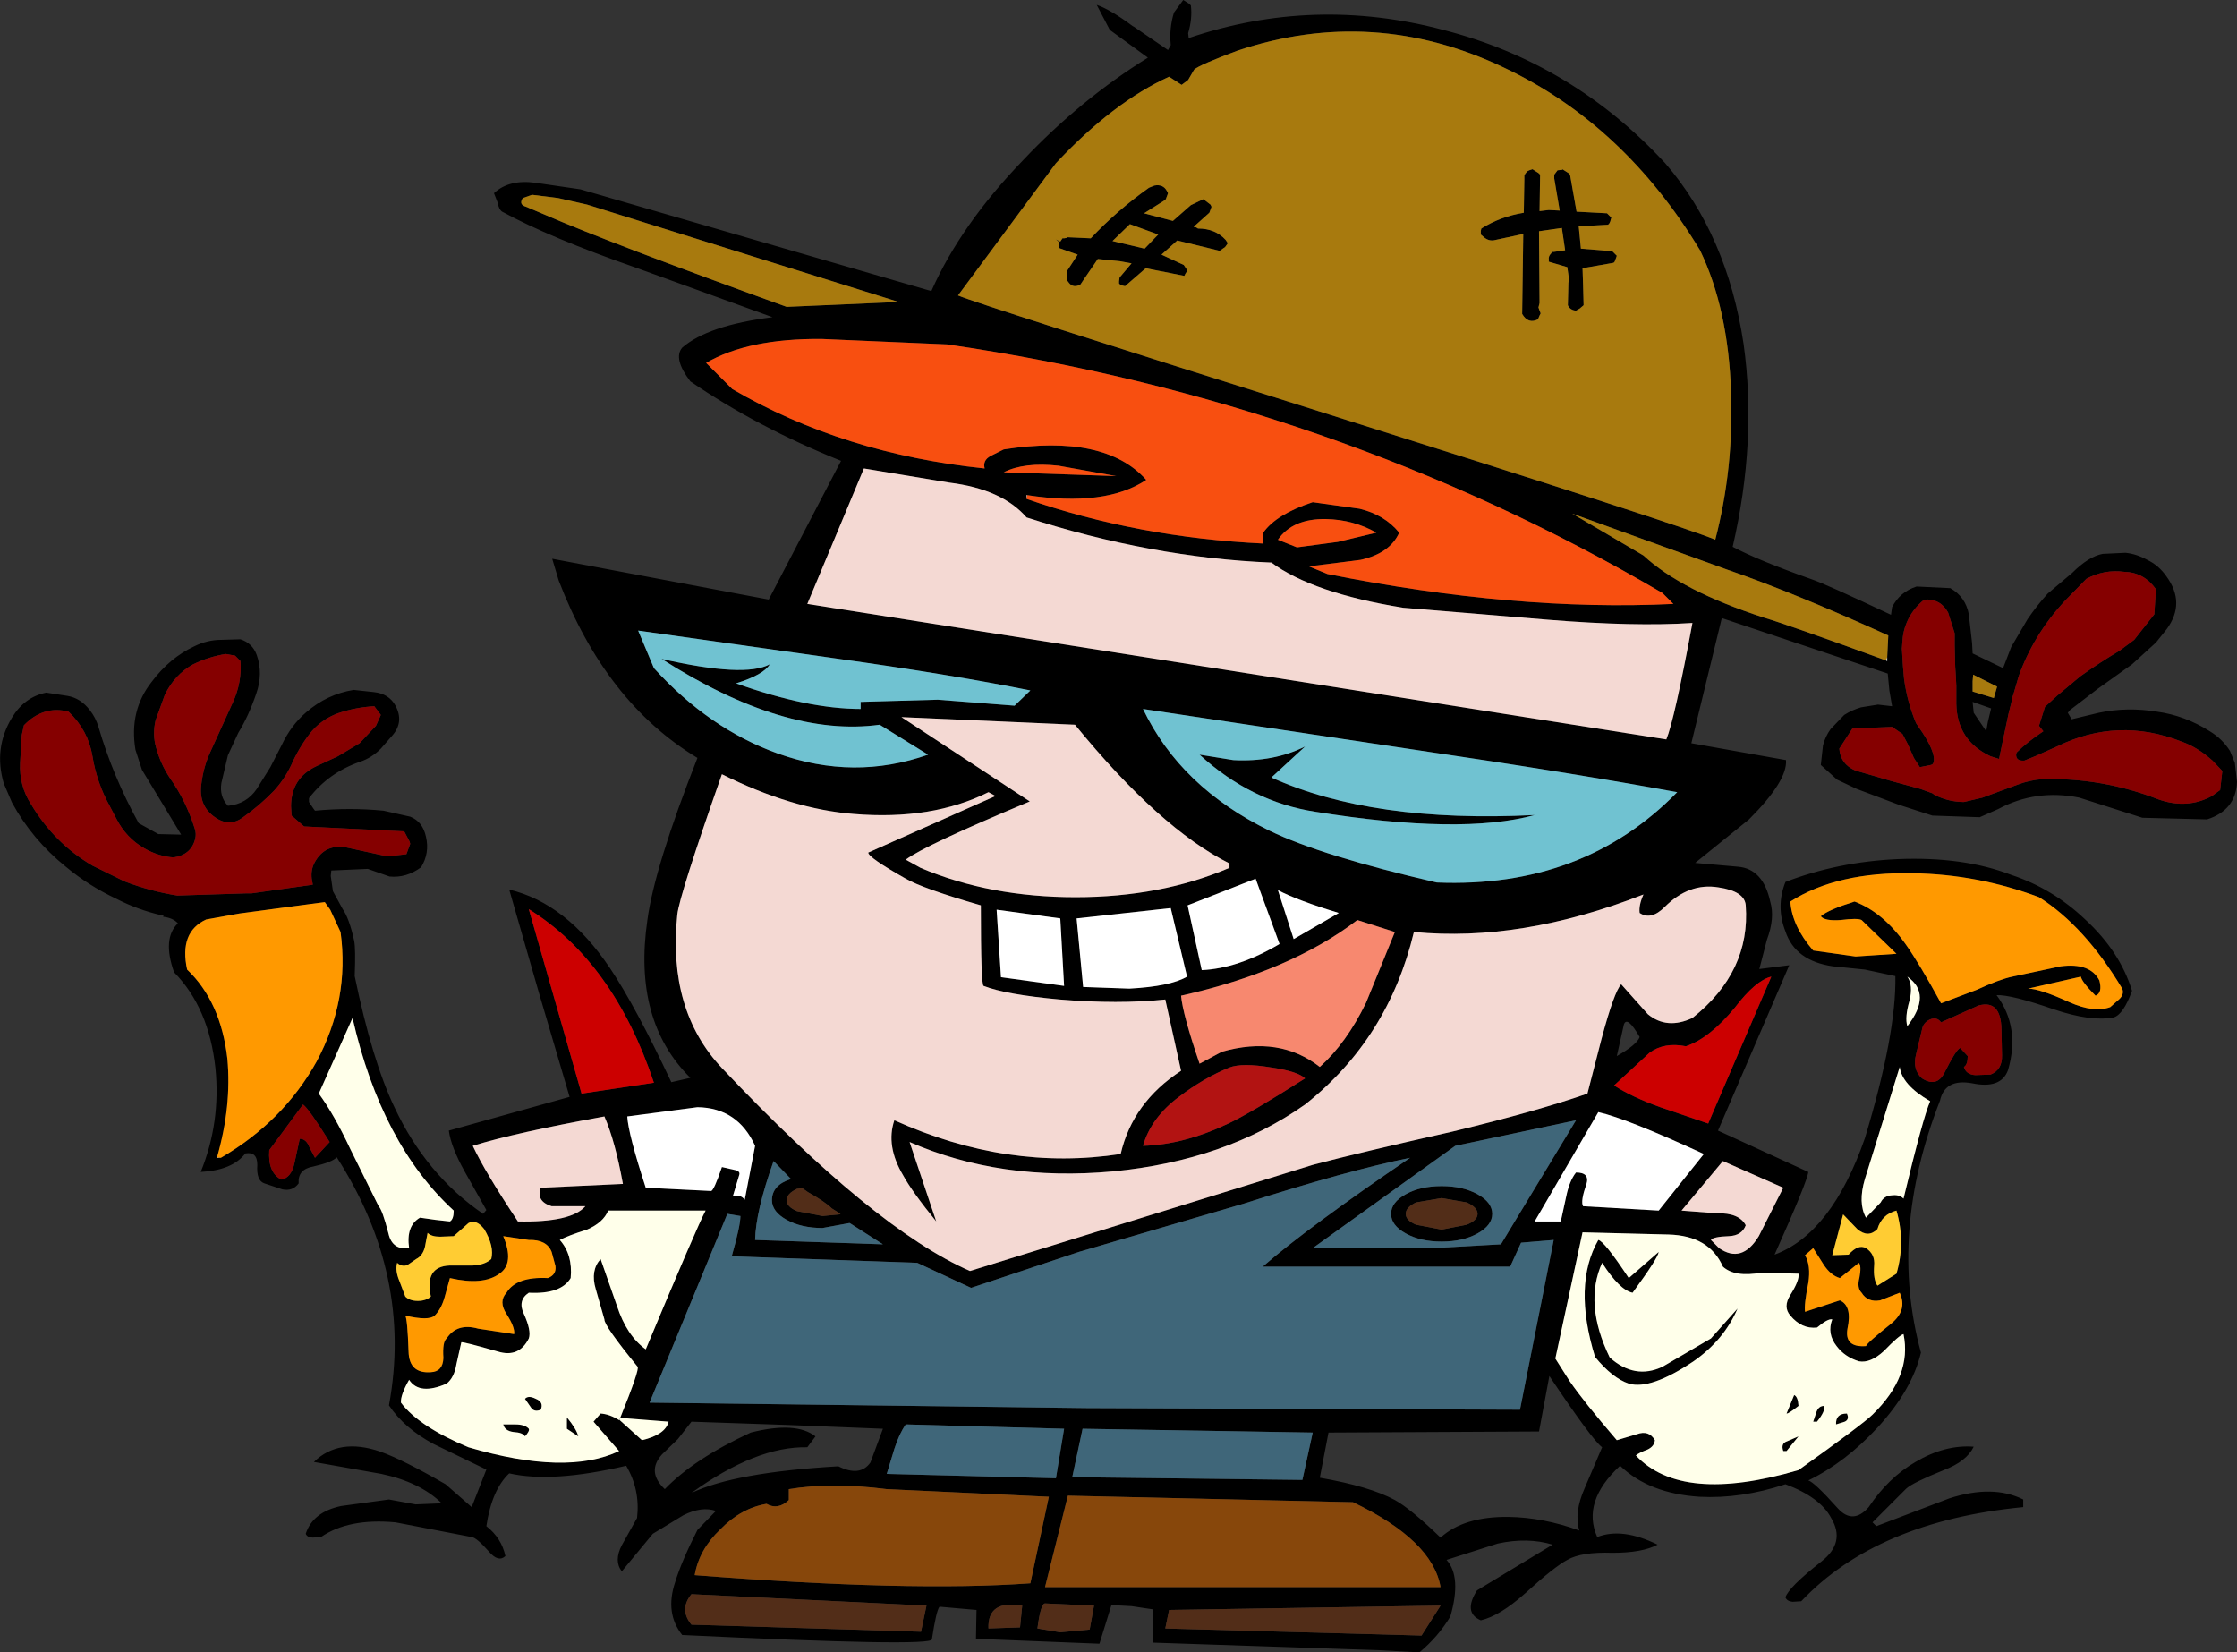
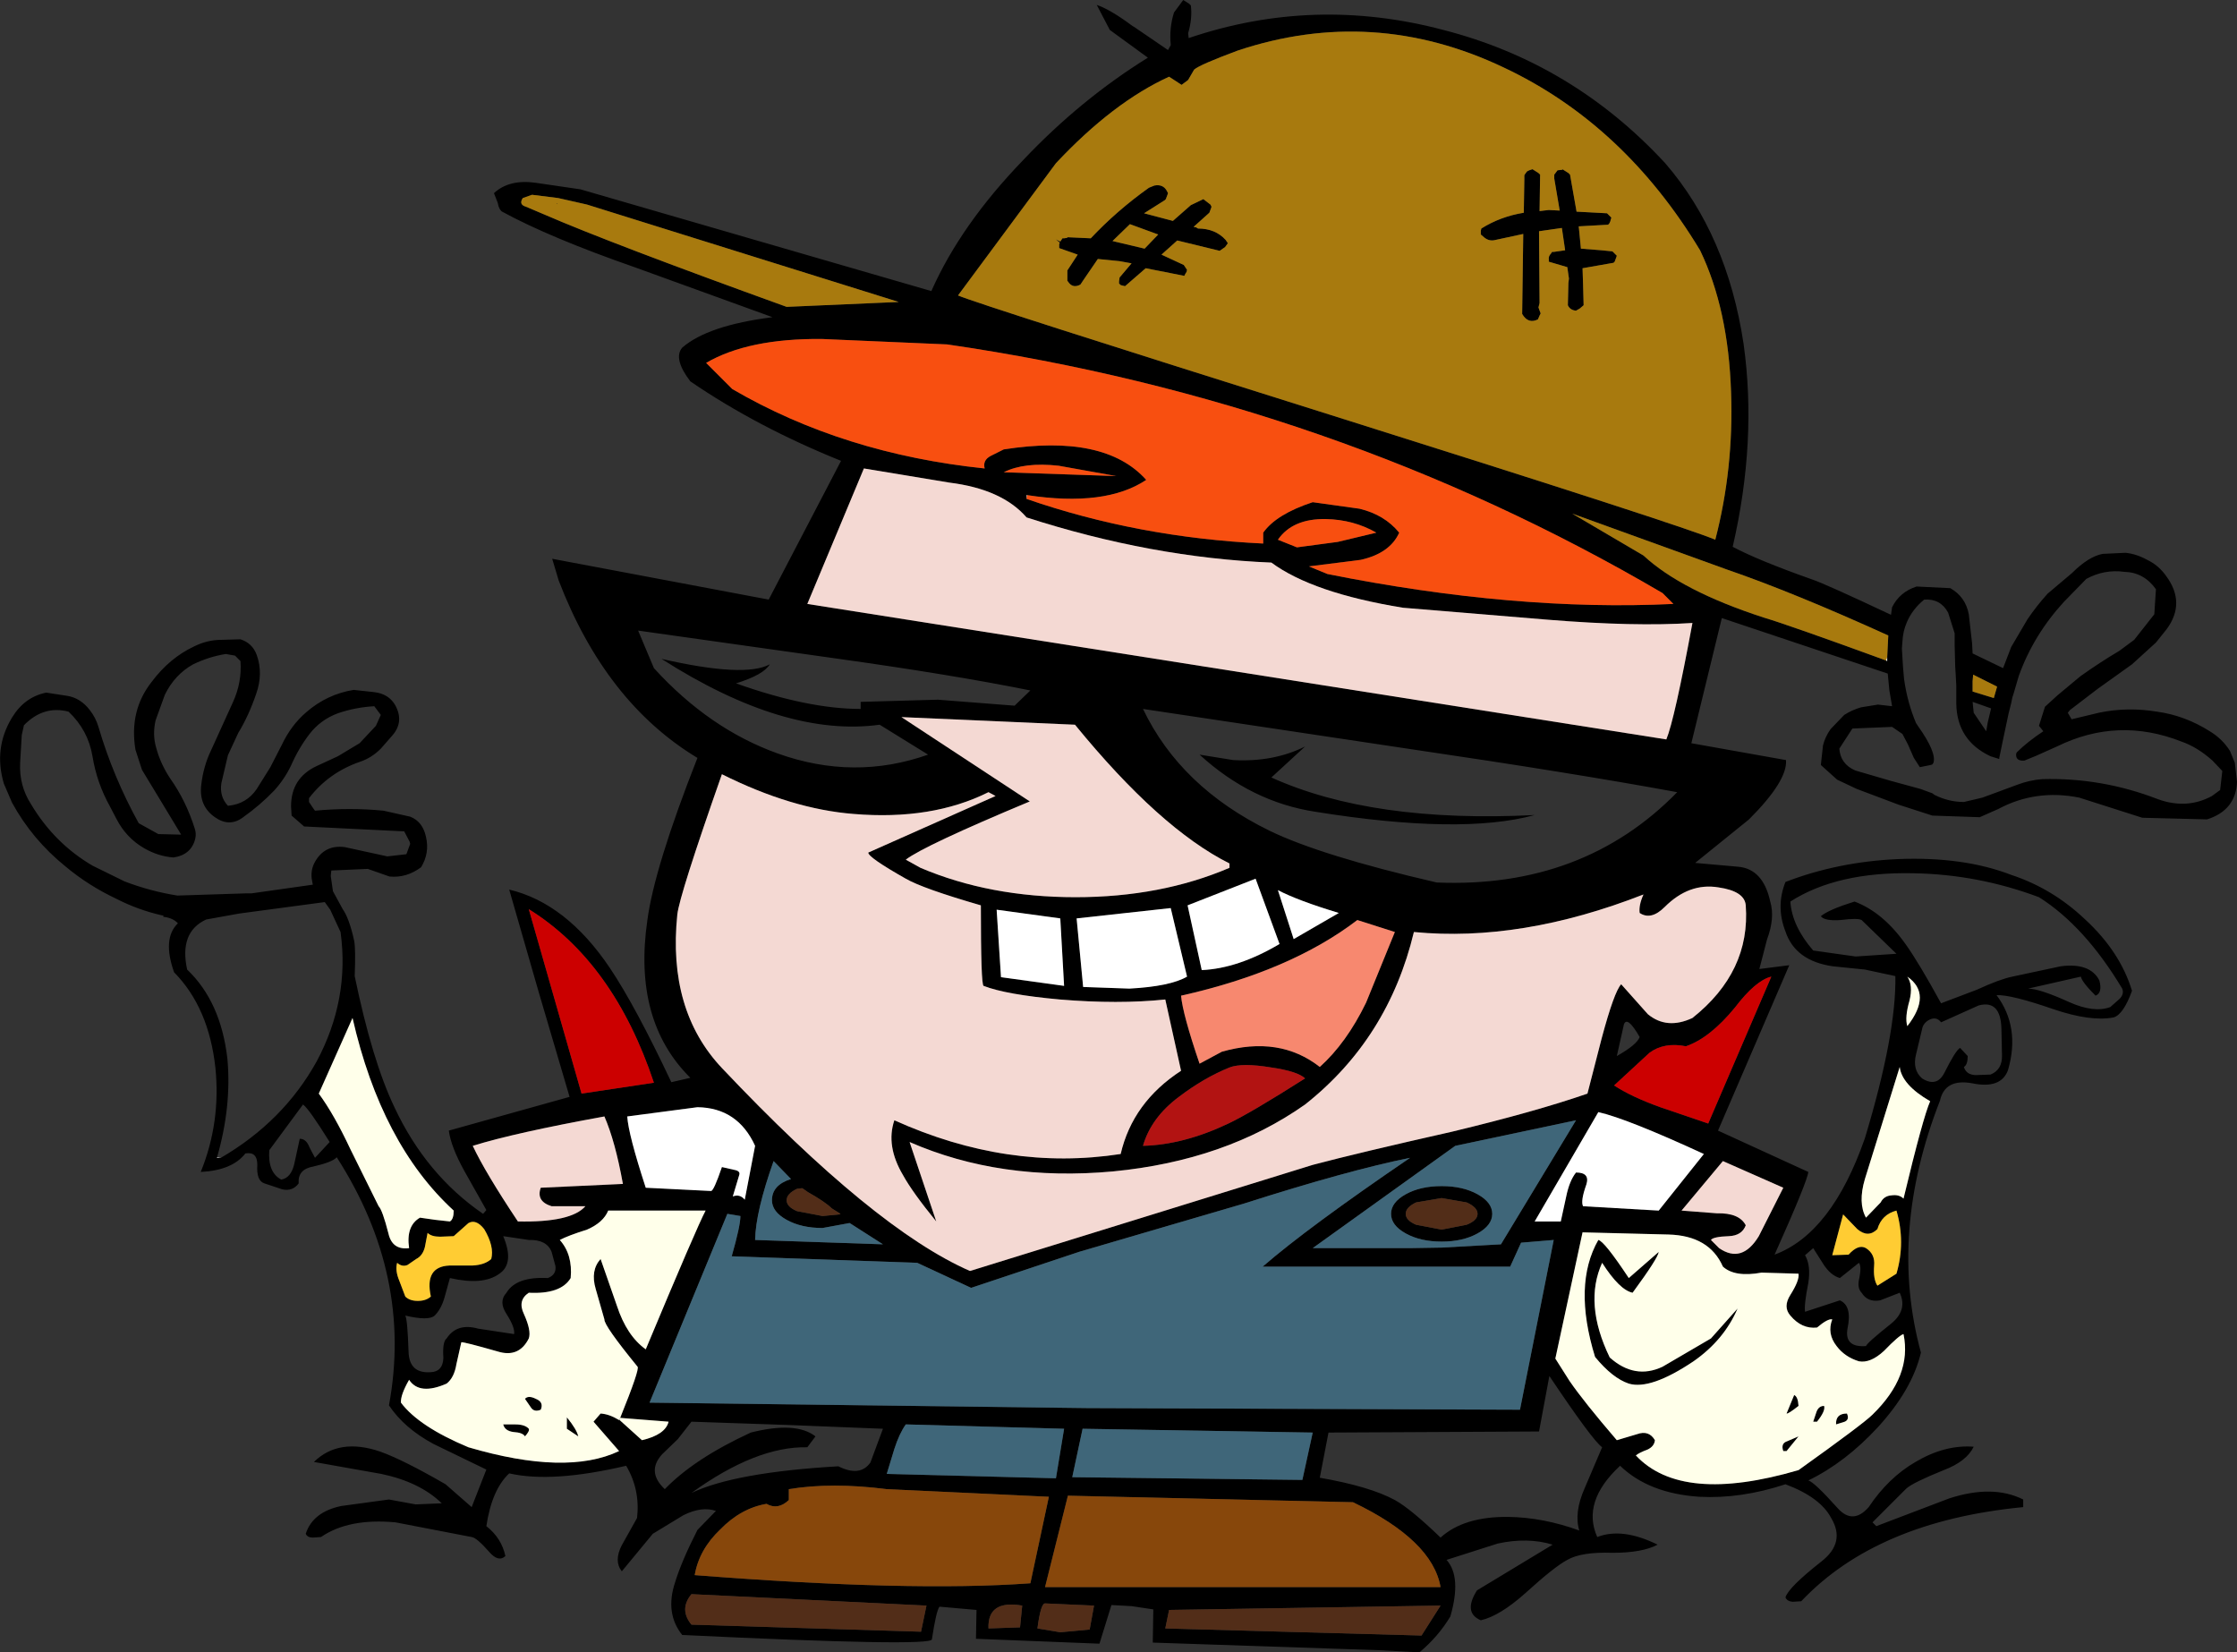
<svg xmlns="http://www.w3.org/2000/svg" height="151.85px" width="205.6px">
  <rect width="100%" height="100%" fill="#333333" stroke="none" />
  <g transform="matrix(1.0, 0.0, 0.0, 1.0, 49.4, 43.55)">
    <path d="M1.85 -24.85 L1.8 -24.8 1.75 -24.85 1.85 -24.85 M13.3 -11.6 Q15.65 -13.65 21.6 -14.4 L9.05 -18.95 Q1.15 -21.7 -3.25 -24.1 -3.55 -24.3 -3.65 -24.9 L-4.0 -25.8 Q-2.6 -27.1 -0.15 -26.75 L3.95 -26.15 36.2 -16.8 Q38.9 -22.9 44.65 -28.85 49.9 -34.4 56.1 -38.25 L52.6 -40.8 51.4 -43.1 Q52.7 -42.65 54.7 -41.15 L54.8 -41.1 57.95 -38.95 58.2 -39.4 58.2 -39.45 Q58.05 -40.95 58.5 -42.4 L59.35 -43.55 59.9 -43.2 60.05 -43.05 Q60.2 -41.85 59.8 -40.5 L59.85 -40.05 Q71.35 -43.95 83.25 -40.8 95.15 -37.75 103.65 -28.55 109.35 -21.95 110.85 -11.95 112.1 -3.05 109.85 6.7 112.2 7.95 117.15 9.7 118.35 10.1 124.4 12.95 L124.5 12.25 Q125.2 10.85 126.75 10.35 L129.85 10.5 Q131.25 11.3 131.55 12.9 L131.85 15.55 131.9 16.5 134.7 17.85 135.45 15.9 136.95 13.35 Q137.8 12.1 138.8 11.0 L141.05 9.1 Q142.55 7.6 143.85 7.35 L145.95 7.25 Q146.95 7.35 147.95 7.9 149.0 8.4 149.7 9.4 151.5 11.85 149.75 14.25 L148.75 15.5 146.55 17.5 143.4 19.75 140.85 21.7 140.65 21.95 141.0 22.55 143.5 21.95 Q146.1 21.4 148.85 21.85 151.4 22.2 153.7 23.65 154.85 24.35 155.55 25.45 L156.0 26.55 156.2 28.3 Q156.1 30.9 153.45 31.75 L147.5 31.6 141.7 29.75 Q137.7 28.95 134.25 30.8 L132.55 31.55 128.2 31.4 125.1 30.4 121.25 28.95 119.45 28.1 117.95 26.75 118.15 24.95 Q118.35 24.15 118.85 23.45 L120.1 22.15 Q120.8 21.7 121.65 21.45 L123.2 21.2 124.5 21.35 124.25 19.9 124.1 18.35 108.85 13.25 106.05 24.75 114.75 26.3 Q114.9 28.2 111.35 31.75 L106.4 35.75 110.35 36.1 Q112.65 36.3 113.3 39.3 113.75 40.8 113.0 42.8 L112.3 45.5 115.05 45.15 108.5 60.35 116.8 64.15 Q116.7 65.05 113.7 71.75 118.95 69.8 122.0 61.05 124.9 51.45 124.8 46.15 L122.0 45.55 119.05 45.25 Q115.6 44.75 114.7 42.05 113.8 39.75 114.7 37.5 119.5 35.65 125.0 35.4 131.05 35.15 135.45 36.85 139.25 38.1 142.25 40.95 145.45 43.9 146.55 47.5 145.75 49.7 144.85 49.95 142.75 50.35 139.35 49.2 135.45 47.85 134.1 47.9 136.3 50.85 135.15 54.8 134.5 56.55 131.85 56.0 129.35 55.55 128.9 57.6 124.15 69.75 127.15 80.75 126.35 84.15 123.2 87.6 120.2 90.85 116.8 92.5 117.35 92.65 119.5 95.05 120.9 96.6 122.35 94.95 124.15 92.25 126.65 90.8 129.35 89.2 132.0 89.4 131.35 90.75 129.25 91.55 126.4 92.7 125.8 93.25 L122.7 96.35 123.05 96.7 129.75 94.15 Q133.75 92.85 136.55 94.25 L136.55 94.95 Q123.1 96.25 116.15 103.6 L115.35 103.65 Q114.85 103.6 114.7 103.25 114.95 102.35 118.0 99.95 120.25 98.2 118.9 95.95 117.9 94.05 114.7 92.85 110.6 94.2 106.8 94.0 102.15 93.7 99.5 91.15 95.95 94.45 97.4 97.7 99.7 96.8 102.95 98.4 101.55 99.15 98.8 99.15 95.95 99.05 94.65 99.8 93.5 100.4 90.8 102.85 88.45 104.95 86.7 105.35 85.05 104.65 86.35 102.6 L93.3 98.4 Q91.0 97.7 88.25 98.3 L83.55 99.8 Q84.95 101.35 83.9 105.0 82.75 106.9 81.05 108.3 L77.35 108.1 56.55 107.4 56.6 104.35 54.6 104.05 52.75 103.95 51.65 107.5 40.3 107.05 40.35 104.4 36.95 104.1 Q36.65 104.45 36.25 107.1 36.25 107.8 13.3 106.7 11.7 104.7 12.65 101.85 13.25 99.9 14.7 97.05 L16.4 95.3 Q15.1 94.85 13.4 95.7 L10.6 97.4 7.75 100.85 Q7.0 99.9 7.75 98.45 L9.15 95.95 Q9.45 93.35 8.15 91.15 1.35 92.75 -2.6 91.85 -4.2 93.35 -4.7 96.7 -3.3 97.8 -2.95 99.45 -3.6 100.05 -4.45 99.05 -5.6 97.75 -6.05 97.7 L-13.05 96.35 Q-17.35 95.95 -19.9 97.7 L-20.65 97.75 Q-21.15 97.75 -21.3 97.4 -20.65 95.4 -18.05 94.85 L-13.65 94.25 -11.2 94.7 -8.8 94.6 Q-10.8 92.65 -14.35 91.9 L-20.55 90.8 Q-18.25 88.55 -14.45 89.85 -12.35 90.6 -8.45 92.85 L-6.05 94.95 -4.7 91.5 -9.55 89.15 Q-12.25 87.7 -13.65 85.6 -11.45 73.7 -18.45 62.8 -18.85 63.25 -20.6 63.65 -22.05 63.9 -21.95 65.2 -22.5 65.95 -23.45 65.75 L-25.1 65.2 Q-25.85 64.95 -25.75 63.5 -25.75 62.25 -26.85 62.45 -28.05 64.0 -30.95 64.15 -29.1 59.6 -29.6 54.6 -30.2 49.05 -33.4 45.8 -34.5 42.7 -33.05 41.3 -33.5 40.8 -34.4 40.7 L-34.4 40.65 -34.35 40.6 -34.6 40.55 Q-36.75 40.05 -38.7 39.05 -41.25 37.85 -43.35 36.1 -46.45 33.6 -48.3 30.2 L-49.05 28.45 Q-50.0 25.2 -48.3 22.4 -47.15 20.5 -45.15 20.1 L-43.2 20.4 Q-42.0 20.6 -41.15 21.7 -40.6 22.4 -40.35 23.25 -39.0 27.85 -36.65 32.1 L-34.85 33.1 -32.75 33.15 -34.35 30.5 -36.35 27.2 -36.95 25.35 Q-37.55 21.75 -35.45 19.1 -33.8 16.9 -31.55 15.85 -30.35 15.25 -29.05 15.25 L-27.3 15.2 Q-26.2 15.55 -25.8 16.65 -25.2 18.35 -25.85 20.2 -26.55 22.25 -27.5 23.8 L-28.45 25.85 -29.05 28.4 Q-29.25 29.65 -28.45 30.5 -26.75 30.35 -25.8 28.95 L-24.55 26.95 -23.5 24.9 Q-22.65 23.1 -21.25 21.9 -19.35 20.25 -16.9 19.85 L-15.05 20.05 Q-13.65 20.2 -13.05 21.3 -12.25 22.8 -13.35 24.05 L-14.4 25.25 Q-15.25 26.1 -16.3 26.45 -19.2 27.45 -21.0 29.8 L-21.0 30.15 -20.6 30.75 -20.45 30.95 Q-17.25 30.65 -14.15 30.95 L-11.7 31.5 Q-10.55 31.95 -10.25 33.35 -9.9 34.85 -10.7 36.15 -12.05 37.15 -13.6 37.0 L-15.6 36.3 -19.0 36.45 -18.95 36.45 -19.0 36.95 -18.8 38.35 -17.9 40.0 Q-17.3 40.85 -16.85 42.9 -16.7 43.65 -16.8 46.15 -15.2 53.9 -13.15 58.2 -10.25 64.4 -5.0 68.0 L-4.7 67.65 -6.7 64.1 Q-7.95 61.85 -8.15 60.35 L2.95 57.25 0.15 47.75 -2.6 38.2 Q2.65 39.45 6.65 45.4 9.0 48.9 12.3 55.9 L14.05 55.5 Q8.75 50.25 10.1 41.0 10.75 36.15 14.7 26.1 6.25 21.0 1.95 9.8 L1.35 7.8 21.25 11.55 27.9 -1.2 Q20.2 -4.3 14.05 -8.5 12.45 -10.6 13.3 -11.6 M44.95 2.3 Q55.2 5.85 66.7 6.4 L66.7 5.4 Q67.9 3.7 71.25 2.6 L75.55 3.2 Q77.85 3.75 79.2 5.4 78.35 7.3 75.65 7.9 L70.9 8.5 72.6 9.2 Q89.85 12.65 104.4 11.95 L103.4 10.95 Q73.3 -6.7 37.65 -11.9 L26.1 -12.4 Q19.35 -12.45 15.5 -10.2 L17.9 -7.8 Q28.1 -1.85 41.1 -0.5 40.9 -1.25 41.65 -1.65 L42.85 -2.25 Q52.15 -3.7 55.95 0.55 52.2 3.05 45.0 1.95 L44.95 1.95 44.95 2.3 M22.9 -15.35 L33.2 -15.8 4.55 -24.75 1.9 -25.35 -0.5 -25.65 -1.35 -25.35 Q-1.75 -24.75 -1.05 -24.55 L0.6 -23.85 Q6.7 -21.2 22.9 -15.35 M59.2 -35.75 L58.05 -36.5 Q52.9 -34.15 47.65 -28.55 L38.65 -16.4 Q40.5 -15.6 72.95 -5.4 105.35 4.8 108.25 6.05 109.95 -0.5 109.7 -7.5 109.45 -15.15 106.85 -20.55 99.85 -32.15 88.8 -37.35 76.8 -43.05 64.35 -38.9 60.85 -37.6 60.35 -37.15 L59.8 -36.2 59.2 -35.75 M57.95 -25.8 L57.9 -25.65 57.75 -25.25 57.65 -25.15 55.75 -23.95 58.4 -23.25 60.05 -24.7 61.2 -25.25 61.85 -24.75 61.95 -24.55 61.9 -24.4 61.75 -24.0 60.3 -22.7 60.55 -22.65 60.7 -22.55 Q62.3 -22.55 63.25 -21.5 L63.45 -21.2 63.2 -20.85 62.7 -20.5 58.8 -21.45 57.35 -20.15 59.4 -19.2 59.7 -18.75 59.65 -18.55 59.55 -18.4 59.45 -18.2 55.9 -18.9 54.0 -17.25 53.6 -17.35 53.45 -17.5 53.45 -17.7 53.5 -18.05 54.6 -19.35 53.5 -19.55 51.5 -19.75 50.2 -17.85 49.9 -17.4 Q49.25 -17.05 48.85 -17.55 L48.7 -17.75 48.7 -18.15 48.7 -18.7 49.65 -20.15 47.95 -20.75 47.95 -20.95 47.95 -21.1 48.0 -21.25 47.65 -21.55 48.05 -21.35 48.15 -21.5 48.25 -21.65 48.4 -21.65 48.7 -21.7 48.7 -21.75 50.85 -21.65 Q53.25 -24.2 56.2 -26.3 L56.7 -26.5 Q57.5 -26.65 57.85 -26.0 L57.95 -25.8 M57.05 -22.0 L54.45 -22.95 52.85 -21.4 55.8 -20.7 57.05 -22.0 M47.9 -0.75 Q44.75 -1.1 42.85 -0.15 L53.2 0.2 47.9 -0.75 M90.7 -27.45 L90.8 -27.6 90.95 -27.8 91.15 -27.9 91.45 -28.0 92.0 -27.65 92.15 -27.5 92.1 -24.15 92.5 -24.2 92.95 -24.25 93.95 -24.2 93.45 -27.15 93.45 -27.5 93.6 -27.7 93.75 -27.9 94.2 -27.95 94.2 -28.0 94.75 -27.65 94.9 -27.5 95.5 -24.1 98.3 -23.95 98.7 -23.55 98.65 -23.4 98.6 -23.2 98.5 -23.0 98.4 -22.9 95.7 -22.75 95.9 -20.7 97.8 -20.55 98.8 -20.45 99.2 -20.05 99.15 -19.9 99.0 -19.5 98.9 -19.4 96.05 -18.9 96.1 -17.35 96.15 -15.5 95.8 -15.2 95.45 -15.0 Q94.9 -15.05 94.7 -15.5 L94.75 -17.55 94.8 -17.95 94.65 -19.0 92.95 -19.5 92.95 -19.7 Q92.9 -20.0 93.15 -20.25 L93.25 -20.4 93.4 -20.4 94.45 -20.55 94.15 -22.6 92.05 -22.3 92.1 -15.7 92.0 -15.3 92.05 -15.15 92.2 -14.75 92.1 -14.55 91.95 -14.2 Q91.05 -13.75 90.5 -14.7 L90.6 -22.05 88.05 -21.5 Q87.5 -21.35 87.05 -21.7 L86.7 -22.0 86.7 -22.2 86.7 -22.35 86.75 -22.55 Q88.5 -23.65 90.65 -24.0 L90.7 -27.05 90.7 -27.45 M97.9 -20.6 L97.8 -20.6 97.9 -20.6 M148.75 10.6 Q147.65 9.05 145.85 9.0 144.0 8.75 142.35 9.65 L140.3 11.75 Q137.5 14.8 136.15 18.55 L135.65 20.25 135.55 20.55 135.45 21.05 135.2 22.05 134.65 24.65 134.35 26.1 134.35 26.2 133.55 25.95 Q130.45 24.5 130.4 21.1 L130.4 20.45 130.4 19.45 130.35 18.5 130.3 17.7 130.25 15.75 130.25 14.65 129.65 12.75 Q128.95 11.45 127.45 11.55 126.35 12.45 125.85 13.65 125.5 14.45 125.45 15.4 L125.4 16.05 125.5 17.7 125.6 18.85 Q125.9 21.0 126.7 22.9 L126.9 23.2 Q128.6 25.6 128.3 26.55 L128.2 26.7 128.05 26.75 127.05 26.95 126.5 26.1 125.95 24.85 125.45 23.9 124.5 23.25 120.85 23.4 119.65 25.25 Q119.75 26.65 121.1 27.25 L124.35 28.2 127.1 28.95 128.2 29.35 128.4 29.5 Q129.7 30.15 131.1 30.15 L132.8 29.75 136.05 28.55 Q137.1 28.15 138.3 28.05 143.8 27.9 148.95 29.9 151.6 30.85 153.9 29.6 L154.65 29.05 154.85 27.3 153.95 26.35 Q152.55 25.1 151.1 24.6 145.25 22.3 139.65 25.05 L137.75 25.9 136.65 26.35 Q135.85 26.4 135.9 25.75 L135.95 25.6 Q136.9 24.65 138.4 23.65 L138.0 23.15 138.55 21.4 139.7 20.35 141.8 18.6 Q143.55 17.35 145.4 16.25 L146.75 15.25 148.6 12.9 148.75 10.6 M123.95 17.15 L124.05 17.2 124.05 16.85 124.15 14.85 Q115.45 10.9 109.35 8.8 L95.1 3.65 101.65 7.5 Q105.15 10.75 112.7 13.2 115.05 13.9 123.95 17.15 M133.6 21.55 L131.9 20.95 132.0 21.95 133.15 23.65 133.3 22.8 133.6 21.55 M131.9 20.0 L133.85 20.6 134.15 19.55 131.95 18.45 131.9 19.05 131.9 20.0 M125.8 43.3 Q127.0 45.0 129.0 48.65 L132.3 47.4 Q134.35 46.45 135.55 46.2 L140.0 45.25 Q142.7 44.9 143.55 46.55 143.85 47.7 143.2 47.95 141.95 46.7 141.85 46.2 L137.0 47.3 Q138.05 47.3 140.8 48.55 143.05 49.55 144.55 49.0 L145.4 48.25 Q145.85 47.8 145.65 47.3 142.2 41.55 138.0 38.9 132.4 36.8 126.45 36.7 119.45 36.55 115.15 39.3 115.3 41.55 117.25 43.8 L121.15 44.35 124.9 44.1 121.7 41.0 Q121.35 40.8 119.75 41.0 118.3 41.1 117.95 40.65 118.65 40.05 121.05 39.3 123.7 40.3 125.8 43.3 M125.9 46.2 Q126.45 47.0 126.1 48.4 125.65 49.95 125.9 50.75 128.2 47.8 125.9 46.2 M103.75 24.4 Q104.5 22.6 106.15 13.7 100.85 14.05 92.85 13.4 L79.55 12.3 Q71.25 10.95 67.45 8.15 56.45 7.7 44.95 4.0 42.7 1.4 37.85 0.8 L30.0 -0.5 24.8 11.95 103.75 24.4 M101.65 38.65 Q90.4 43.05 80.55 42.1 78.2 51.9 70.55 57.95 63.25 63.1 52.9 64.1 42.55 65.05 34.2 61.4 L36.65 68.7 Q34.45 66.0 33.6 64.45 32.0 61.75 32.8 59.4 43.2 64.1 53.6 62.5 54.7 57.75 59.15 54.85 L57.7 48.3 Q53.4 48.75 48.0 48.3 43.05 47.85 41.0 47.05 40.75 46.95 40.75 39.65 35.4 38.1 33.85 37.2 30.4 35.25 30.4 34.8 L42.1 29.6 41.45 29.25 Q36.25 31.85 29.05 31.25 23.35 30.8 16.95 27.6 13.05 38.7 12.85 40.5 11.95 49.3 16.95 54.6 30.95 69.4 39.75 73.25 L71.25 63.5 Q75.4 62.4 84.05 60.45 91.75 58.6 96.5 56.95 L97.8 51.9 Q98.95 47.6 99.6 46.9 L102.05 49.65 Q103.8 51.1 106.15 50.0 111.5 45.75 111.05 39.65 110.95 38.35 108.55 38.0 105.85 37.55 103.6 39.8 102.35 41.05 101.3 40.35 101.2 39.65 101.65 38.65 M113.4 46.2 Q111.95 46.55 110.05 49.05 107.75 51.85 105.55 52.6 103.55 52.2 102.2 53.2 L98.95 56.2 Q100.55 57.25 103.2 58.2 L107.6 59.7 113.4 46.2 M82.65 37.55 Q96.1 38.1 104.75 29.25 95.25 27.5 80.3 25.3 L55.65 21.6 Q59.1 28.8 67.3 32.8 72.05 35.1 82.65 37.55 M108.4 67.95 Q110.45 67.9 111.05 69.05 110.7 70.0 109.5 70.05 108.05 70.1 107.85 70.4 L108.6 71.15 Q110.7 72.6 112.25 70.05 L114.5 65.6 108.95 63.15 105.15 67.7 108.4 67.95 M107.2 62.5 Q100.15 59.25 97.5 58.65 L91.65 68.7 94.05 68.7 94.55 66.4 Q94.85 64.95 95.45 64.2 96.75 64.2 96.4 65.3 95.85 66.85 96.1 67.3 L103.05 67.7 107.2 62.5 M108.95 72.85 Q107.7 70.0 103.95 69.9 L96.05 69.7 93.55 81.3 94.85 83.35 Q96.15 85.25 99.2 88.8 L101.05 88.25 Q102.15 87.85 102.7 88.8 102.65 89.35 102.05 89.65 101.25 89.95 100.95 90.2 105.15 94.7 115.9 91.55 121.85 87.3 122.7 86.45 126.35 82.9 125.55 79.05 125.15 79.15 123.75 80.6 122.5 81.75 121.45 81.55 120.15 81.15 119.4 80.15 118.5 79.0 119.0 77.7 118.6 77.6 117.6 78.45 116.2 78.6 115.15 77.35 114.45 76.55 115.15 75.45 116.0 74.1 115.9 73.5 L112.5 73.4 Q110.05 73.85 108.95 72.85 M121.45 72.5 L119.7 73.9 Q118.85 73.65 118.2 72.65 L117.25 71.15 116.5 71.8 Q117.05 72.75 116.8 74.35 116.4 76.35 116.5 77.0 L119.7 75.95 Q120.85 76.45 120.4 78.55 120.1 80.3 122.1 80.15 122.2 79.85 124.4 78.1 125.95 76.85 125.2 75.25 L123.4 75.95 Q122.25 76.15 121.7 75.25 121.25 74.8 121.5 73.85 121.7 72.8 121.45 72.5 M119.0 71.8 L120.5 71.75 Q121.4 70.75 122.1 71.15 122.95 71.7 122.85 72.75 122.75 74.0 123.15 74.6 L124.9 73.5 Q125.75 70.6 124.9 67.7 123.55 68.05 123.15 69.4 122.3 70.25 121.3 69.4 L120.0 68.05 119.0 71.8 M99.85 50.6 L99.2 53.5 Q101.05 52.45 101.3 51.75 100.15 49.75 99.85 50.6 M87.75 68.0 Q87.75 69.05 86.4 69.8 85.05 70.55 83.1 70.55 81.15 70.55 79.8 69.8 78.45 69.05 78.45 68.0 78.45 66.95 79.8 66.2 81.15 65.45 83.1 65.45 85.05 65.45 86.4 66.2 87.75 66.95 87.75 68.0 M85.4 66.95 L83.1 66.55 80.75 66.95 Q79.8 67.4 79.8 68.0 79.8 68.6 80.75 69.0 L83.1 69.45 85.4 69.0 Q86.4 68.6 86.4 68.0 86.4 67.4 85.4 66.95 M83.15 71.1 L88.55 70.8 95.45 59.4 84.35 61.75 71.25 71.15 80.1 71.15 83.15 71.1 M90.4 70.65 L89.4 72.85 66.65 72.85 Q70.8 69.25 80.2 62.85 74.5 64.0 64.95 67.05 L49.75 71.5 39.85 74.8 34.9 72.5 17.85 71.9 Q18.65 69.1 18.65 68.2 L17.45 68.0 10.3 85.35 50.5 85.85 90.3 86.0 93.4 70.4 90.4 70.65 M100.3 73.9 L103.05 71.5 Q103.0 72.05 100.65 75.25 99.45 75.0 97.85 72.5 96.15 76.25 98.55 81.2 100.85 83.25 103.4 82.05 L107.85 79.45 110.3 76.7 Q109.05 79.6 106.25 81.55 102.3 84.2 100.3 83.6 98.8 83.1 97.2 81.15 95.15 74.5 97.5 70.4 98.05 70.5 100.3 73.9 M83.0 97.75 Q85.15 95.8 89.25 95.85 92.45 95.9 95.75 97.1 95.25 95.45 96.25 93.2 L97.85 89.45 Q96.95 88.8 93.0 82.9 L92.05 88.0 72.7 88.1 71.9 92.25 Q76.5 93.05 78.8 94.3 80.25 95.1 83.0 97.75 M115.5 84.65 Q115.85 84.8 115.9 85.65 114.95 86.4 114.8 86.35 L115.5 84.65 M118.25 85.65 Q118.4 86.1 117.6 87.1 L117.25 87.1 117.55 86.2 Q117.75 85.65 118.25 85.65 M119.35 87.35 Q119.3 86.35 120.35 86.35 120.6 86.9 120.15 87.1 L119.35 87.35 M114.5 89.8 Q114.25 89.1 114.85 88.9 L115.9 88.45 114.8 89.8 114.5 89.8 M132.15 55.25 L133.55 55.2 Q134.65 54.75 134.6 53.4 L134.55 51.05 Q134.5 48.3 132.45 48.85 L129.0 50.4 Q128.6 49.85 127.95 50.15 127.35 50.45 127.25 51.05 L126.7 53.35 Q126.35 54.75 127.25 55.55 128.6 56.4 129.3 55.05 130.35 52.95 130.75 52.75 L131.45 53.5 Q131.45 54.3 131.1 54.5 131.3 55.2 132.15 55.25 M125.2 54.5 L123.15 61.1 122.0 64.8 Q121.35 67.0 122.1 68.35 L123.45 66.95 Q123.75 66.35 124.45 66.3 125.15 66.2 125.55 66.6 127.35 59.1 128.0 57.65 125.4 56.15 125.2 54.5 M73.55 6.25 L77.1 5.4 Q75.0 4.2 72.45 4.15 69.4 4.1 68.05 6.05 L69.8 6.75 73.55 6.25 M43.85 21.3 L45.3 19.9 Q38.1 18.45 27.35 16.95 L9.25 14.4 10.7 17.85 Q15.8 23.45 22.1 25.7 29.1 28.2 35.9 25.8 L31.45 23.05 Q22.75 24.25 11.4 17.0 19.05 18.75 21.35 17.5 20.8 18.45 18.25 19.25 24.85 21.6 29.7 21.6 L29.7 20.95 36.8 20.75 43.85 21.3 M49.55 40.85 L50.15 47.15 54.4 47.3 Q58.15 47.1 59.7 46.2 L58.2 39.9 49.55 40.85 M48.05 40.85 L42.2 40.05 42.6 46.25 48.4 47.05 48.05 40.85 M63.6 36.2 L63.6 35.8 Q57.2 32.6 49.4 23.05 L33.45 22.35 45.25 30.1 Q35.55 34.15 33.85 35.45 L35.2 36.2 Q41.55 38.9 49.45 38.9 57.3 38.9 63.6 36.2 M67.45 27.9 Q76.75 32.1 91.65 31.35 84.9 33.2 71.5 31.05 65.6 30.15 60.85 25.8 L63.95 26.3 Q67.65 26.5 70.55 25.05 L67.45 27.9 M68.05 38.25 L69.5 42.75 73.65 40.35 Q69.85 39.2 68.05 38.25 M68.2 43.2 L66.0 37.2 59.75 39.65 61.05 45.6 Q64.4 45.45 68.2 43.2 M76.15 48.6 L78.8 42.1 75.35 41.0 Q69.2 45.7 59.15 47.95 59.3 49.65 60.85 54.2 L62.9 53.1 Q68.2 51.6 71.9 54.5 74.35 52.3 76.15 48.6 M27.85 68.0 L27.05 67.5 Q26.45 66.9 24.85 66.0 L24.35 65.65 24.25 65.65 23.85 65.7 Q22.9 66.15 22.9 66.75 22.9 67.35 23.85 67.75 L26.2 68.2 27.75 68.05 27.85 68.0 M21.55 66.75 Q21.55 65.35 23.3 64.8 L21.7 63.15 Q20.05 67.8 20.0 70.4 L31.75 70.8 28.7 68.85 28.65 68.85 26.2 69.3 Q24.25 69.3 22.9 68.55 21.55 67.8 21.55 66.75 M20.0 61.75 Q18.4 58.25 14.7 58.2 L8.25 59.05 Q8.35 60.7 9.95 65.6 L15.95 65.9 Q16.2 65.9 16.95 63.7 L18.05 63.95 Q18.65 64.05 18.55 64.4 L17.95 66.4 Q18.6 66.15 19.05 66.7 L20.0 61.75 M1.65 72.8 L1.3 71.5 Q0.85 70.35 -0.8 70.4 L-3.15 70.05 Q-2.1 72.55 -3.5 73.5 -5.0 74.6 -8.05 73.9 L-8.55 75.7 Q-8.85 76.75 -9.45 77.35 -10.0 77.85 -12.15 77.35 -11.95 77.7 -11.85 80.65 -11.8 82.7 -9.8 82.55 -8.7 82.5 -8.65 81.25 -8.75 79.75 -8.35 79.45 -7.4 78.0 -5.45 78.55 L-2.15 79.05 Q-2.05 78.45 -2.85 77.2 -3.6 76.05 -2.85 75.25 -1.95 73.75 0.95 73.9 1.75 73.6 1.65 72.8 M0.3 65.6 L7.85 65.25 Q7.15 61.35 6.15 59.05 -2.1 60.55 -5.95 61.75 -4.8 64.2 -1.8 68.7 3.1 68.8 4.4 67.3 L1.3 67.3 Q-0.15 66.85 0.3 65.6 M7.55 86.95 L9.6 88.8 Q11.75 88.3 12.05 87.1 L7.6 86.75 Q9.4 82.3 9.2 82.05 6.1 78.25 6.15 77.7 L5.35 74.9 Q4.85 73.2 5.8 72.15 L7.3 76.45 Q8.2 79.2 9.95 80.45 14.65 69.2 15.45 67.7 L6.5 67.7 Q6.05 68.8 4.55 69.45 2.8 70.0 2.05 70.4 3.25 71.75 3.05 73.9 2.15 75.4 -0.8 75.25 -1.85 75.95 -1.25 77.2 -0.55 78.75 -0.8 79.45 -1.7 81.25 -3.65 80.65 -6.8 79.75 -7.0 79.8 L-7.45 81.8 Q-7.65 83.05 -8.35 83.6 -10.85 84.7 -11.8 83.25 -12.6 84.65 -12.55 85.35 -10.9 87.55 -6.35 89.45 2.65 92.1 7.5 89.8 L5.15 87.1 5.8 86.35 Q6.6 86.4 7.5 86.95 L7.55 86.95 M4.05 56.95 L10.7 55.95 Q7.0 44.85 -0.8 40.0 L4.05 56.95 M2.7 86.7 Q3.6 87.8 3.75 88.45 L2.7 87.75 2.7 86.7 M11.7 93.3 Q14.4 90.5 19.6 88.1 23.75 87.05 25.55 88.45 L24.8 89.45 Q20.1 89.35 14.15 93.65 18.15 91.75 27.65 91.2 29.65 92.2 30.6 90.85 L31.75 87.75 22.95 87.4 14.15 87.1 12.9 88.7 11.45 90.1 Q10.0 91.7 11.7 93.3 M23.1 93.3 L23.1 94.3 Q22.1 95.25 21.05 94.65 18.7 95.05 16.8 97.0 14.85 98.85 14.45 101.2 34.3 102.75 45.3 101.95 L47.0 94.0 32.1 93.3 Q27.05 92.65 23.1 93.3 M32.8 89.6 L32.1 91.9 47.65 92.3 48.4 87.75 33.85 87.35 Q33.25 88.2 32.8 89.6 M70.55 55.55 Q69.85 54.9 67.45 54.55 64.75 54.1 63.6 54.55 61.25 55.5 58.95 57.25 56.4 59.15 55.65 61.75 59.4 61.65 63.5 59.7 65.6 58.7 70.55 55.55 M50.1 87.75 L49.15 92.2 70.3 92.45 71.25 88.1 50.1 87.75 M74.95 94.5 L48.75 93.9 46.65 102.3 83.0 102.3 Q82.25 98.0 74.95 94.5 M35.25 106.4 L35.75 104.0 14.15 102.95 Q13.0 104.35 14.15 105.75 L35.25 106.4 M44.55 104.0 Q41.35 103.45 41.45 106.1 L44.35 106.0 44.55 104.0 M58.05 104.4 L57.7 106.1 81.25 106.75 83.0 104.0 58.05 104.4 M50.75 106.2 L51.15 104.0 46.65 103.8 Q46.25 103.8 45.95 106.1 L48.05 106.45 50.75 106.2 M-15.0 21.35 Q-16.75 21.45 -18.35 22.0 -19.95 22.6 -20.95 23.9 -21.95 25.2 -22.65 26.8 -23.25 28.05 -24.2 29.1 -25.5 30.45 -27.05 31.55 -28.3 32.5 -29.65 31.55 -31.15 30.5 -30.9 28.55 -30.7 26.85 -30.0 25.4 L-28.0 21.0 Q-27.15 19.15 -27.3 17.2 L-27.8 16.7 -28.65 16.55 Q-30.2 16.8 -31.65 17.5 -33.35 18.45 -34.25 20.3 L-35.1 22.65 Q-35.4 23.95 -35.05 25.15 -34.65 26.65 -33.75 28.0 -32.3 30.05 -31.5 32.6 -31.35 33.05 -31.45 33.5 -31.8 35.0 -33.45 35.25 -34.85 35.15 -36.15 34.4 -37.8 33.45 -38.7 31.7 L-39.3 30.55 Q-40.5 28.4 -40.9 25.95 -41.3 23.55 -43.1 21.85 -45.4 21.25 -47.2 23.1 L-47.4 24.0 -47.55 26.55 Q-47.65 28.65 -46.55 30.35 -44.4 33.95 -40.9 36.0 L-37.95 37.45 Q-35.6 38.35 -33.1 38.75 L-26.85 38.55 -26.3 38.55 -20.65 37.75 -20.75 37.2 Q-20.85 36.35 -20.45 35.65 -19.55 34.05 -17.7 34.3 L-13.8 35.15 -12.05 34.95 -11.7 34.0 -11.75 33.8 -12.25 32.85 -21.45 32.4 -22.6 31.4 -22.65 30.55 Q-22.65 27.95 -20.3 26.85 L-18.35 25.95 -16.35 24.75 -14.85 23.15 -14.4 22.15 -15.0 21.35 M-29.1 62.85 Q-23.35 59.5 -20.3 54.0 -17.25 48.3 -18.1 42.1 L-19.05 40.05 -19.55 39.35 -27.4 40.4 -30.45 40.95 Q-32.95 42.1 -32.2 45.55 -29.1 48.5 -28.5 53.75 -28.1 58.1 -29.45 62.8 L-29.45 62.85 -29.1 62.85 M-17.0 50.0 L-20.1 56.95 Q-18.7 58.85 -17.2 62.05 L-14.6 67.3 Q-14.25 67.65 -13.7 69.8 -13.35 71.35 -11.8 71.15 -12.1 69.1 -10.8 68.35 L-9.4 68.55 -8.05 68.7 Q-7.7 68.5 -7.7 67.7 -14.35 61.6 -17.0 50.0 M-12.9 72.5 Q-13.1 73.2 -12.7 74.15 L-12.15 75.6 Q-11.75 76.0 -11.0 76.0 -10.25 76.0 -9.8 75.6 -10.4 72.85 -8.1 72.75 L-6.0 72.75 Q-4.85 72.7 -4.25 72.15 -3.95 71.0 -4.9 69.4 -5.65 68.45 -6.35 68.85 L-7.7 70.05 -8.95 70.1 Q-9.75 70.1 -10.1 69.75 L-10.35 71.05 Q-10.55 71.85 -11.15 72.15 L-11.95 72.7 Q-12.45 72.9 -12.9 72.5 M-24.65 62.15 Q-24.8 64.2 -23.55 64.85 -22.65 64.7 -22.35 63.4 L-21.85 61.1 Q-21.25 61.1 -20.95 61.9 L-20.45 62.85 -19.1 61.4 Q-21.0 58.35 -21.55 57.95 L-24.65 62.15 M-1.15 85.0 Q-0.85 84.65 -0.15 85.0 0.6 85.3 0.3 86.0 -0.3 86.25 -0.6 85.8 L-1.15 85.0 M-3.15 87.35 L-2.05 87.35 Q-1.15 87.35 -0.8 87.75 -0.7 87.95 -1.15 88.45 -1.35 88.1 -2.2 88.05 -3.0 87.95 -3.15 87.35" fill="#000000" fill-rule="evenodd" stroke="none" />
    <path d="M1.85 -24.85 L1.75 -24.85 1.8 -24.8 1.85 -24.85 M22.9 -15.35 Q6.7 -21.2 0.6 -23.85 L-1.05 -24.55 Q-1.75 -24.75 -1.35 -25.35 L-0.5 -25.65 1.9 -25.35 4.55 -24.75 33.2 -15.8 22.9 -15.35 M57.05 -22.0 L55.8 -20.7 52.85 -21.4 54.45 -22.95 57.05 -22.0 M57.95 -25.8 L57.85 -26.0 Q57.5 -26.65 56.7 -26.5 L56.2 -26.3 Q53.25 -24.2 50.85 -21.65 L48.7 -21.75 48.7 -21.7 48.4 -21.65 48.25 -21.65 48.15 -21.5 48.05 -21.35 47.65 -21.55 48.0 -21.25 47.95 -21.1 47.95 -20.95 47.95 -20.75 49.65 -20.15 48.7 -18.7 48.7 -18.15 48.7 -17.75 48.85 -17.55 Q49.25 -17.05 49.9 -17.4 L50.2 -17.85 51.5 -19.75 53.5 -19.55 54.6 -19.35 53.5 -18.05 53.45 -17.7 53.45 -17.5 53.6 -17.35 54.0 -17.25 55.9 -18.9 59.45 -18.2 59.55 -18.4 59.65 -18.55 59.7 -18.75 59.4 -19.2 57.35 -20.15 58.8 -21.45 62.7 -20.5 63.2 -20.85 63.45 -21.2 63.25 -21.5 Q62.3 -22.55 60.7 -22.55 L60.55 -22.65 60.3 -22.7 61.75 -24.0 61.9 -24.4 61.95 -24.55 61.85 -24.75 61.2 -25.25 60.05 -24.7 58.4 -23.25 55.75 -23.95 57.65 -25.15 57.75 -25.25 57.9 -25.65 57.95 -25.8 M59.2 -35.75 L59.8 -36.2 60.35 -37.15 Q60.85 -37.6 64.35 -38.9 76.8 -43.05 88.8 -37.35 99.85 -32.15 106.85 -20.55 109.45 -15.15 109.7 -7.5 109.95 -0.5 108.25 6.05 105.35 4.8 72.95 -5.4 40.5 -15.6 38.65 -16.4 L47.65 -28.55 Q52.9 -34.15 58.05 -36.5 L59.2 -35.75 M97.9 -20.6 L97.8 -20.6 97.9 -20.6 M90.7 -27.45 L90.7 -27.05 90.65 -24.0 Q88.5 -23.65 86.75 -22.55 L86.7 -22.35 86.7 -22.2 86.7 -22.0 87.05 -21.7 Q87.5 -21.35 88.05 -21.5 L90.6 -22.05 90.5 -14.7 Q91.05 -13.75 91.95 -14.2 L92.1 -14.55 92.2 -14.75 92.05 -15.15 92.0 -15.3 92.1 -15.7 92.05 -22.3 94.15 -22.6 94.45 -20.55 93.4 -20.4 93.25 -20.4 93.15 -20.25 Q92.9 -20.0 92.95 -19.7 L92.95 -19.5 94.65 -19.0 94.8 -17.95 94.75 -17.55 94.7 -15.5 Q94.9 -15.05 95.45 -15.0 L95.8 -15.2 96.15 -15.5 96.1 -17.35 96.05 -18.9 98.9 -19.4 99.0 -19.5 99.15 -19.9 99.2 -20.05 98.8 -20.45 97.8 -20.55 95.9 -20.7 95.7 -22.75 98.4 -22.9 98.5 -23.0 98.6 -23.2 98.65 -23.4 98.7 -23.55 98.3 -23.95 95.5 -24.1 94.9 -27.5 94.75 -27.65 94.2 -28.0 94.2 -27.95 93.75 -27.9 93.6 -27.7 93.45 -27.5 93.45 -27.15 93.95 -24.2 92.95 -24.25 92.5 -24.2 92.1 -24.15 92.15 -27.5 92.0 -27.65 91.45 -28.0 91.15 -27.9 90.95 -27.8 90.8 -27.6 90.7 -27.45 M124.05 16.85 L123.95 17.15 Q115.05 13.9 112.7 13.2 105.15 10.75 101.65 7.5 L95.1 3.65 109.35 8.8 Q115.45 10.9 124.15 14.85 L124.05 16.85 M131.9 20.0 L131.9 19.05 131.95 18.45 134.15 19.55 133.85 20.6 131.9 20.0" fill="#a87a0e" fill-rule="evenodd" stroke="none" />
    <path d="M45.0 1.95 Q52.2 3.05 55.95 0.55 52.15 -3.7 42.85 -2.25 L41.65 -1.65 Q40.9 -1.25 41.1 -0.5 28.1 -1.85 17.9 -7.8 L15.5 -10.2 Q19.35 -12.45 26.1 -12.4 L37.65 -11.9 Q73.3 -6.7 103.4 10.95 L104.4 11.95 Q89.85 12.65 72.6 9.2 L70.9 8.5 75.65 7.9 Q78.35 7.3 79.2 5.4 77.85 3.75 75.55 3.2 L71.25 2.6 Q67.9 3.7 66.7 5.4 L66.7 6.4 Q55.2 5.85 44.95 2.3 L45.0 1.95 M47.9 -0.75 L53.2 0.2 42.85 -0.15 Q44.75 -1.1 47.9 -0.75 M73.55 6.25 L69.8 6.75 68.05 6.05 Q69.4 4.1 72.45 4.15 75.0 4.2 77.1 5.4 L73.55 6.25" fill="#f84f10" fill-rule="evenodd" stroke="none" />
-     <path d="M148.75 10.6 L148.6 12.9 146.75 15.25 145.4 16.25 Q143.55 17.35 141.8 18.6 L139.7 20.35 138.55 21.4 138.0 23.15 138.4 23.65 Q136.9 24.65 135.95 25.6 L135.9 25.75 Q135.85 26.4 136.65 26.35 L137.75 25.9 139.65 25.05 Q145.25 22.3 151.1 24.6 152.55 25.1 153.95 26.35 L154.85 27.3 154.65 29.05 153.9 29.6 Q151.6 30.85 148.95 29.9 143.8 27.9 138.3 28.05 137.1 28.15 136.05 28.55 L132.8 29.75 131.1 30.15 Q129.7 30.15 128.4 29.5 L128.2 29.35 127.1 28.95 124.35 28.2 121.1 27.25 Q119.75 26.65 119.65 25.25 L120.85 23.4 124.5 23.25 125.45 23.9 125.95 24.85 126.5 26.1 127.05 26.95 128.05 26.75 128.2 26.7 128.3 26.55 Q128.6 25.6 126.9 23.2 L126.7 22.9 Q125.9 21.0 125.6 18.85 L125.5 17.7 125.4 16.05 125.45 15.4 Q125.5 14.45 125.85 13.65 126.35 12.45 127.45 11.55 128.95 11.45 129.65 12.75 L130.25 14.65 130.25 15.75 130.3 17.7 130.35 18.5 130.4 19.45 130.4 20.45 130.4 21.1 Q130.45 24.5 133.55 25.95 L134.35 26.2 134.35 26.1 134.65 24.65 135.2 22.05 135.45 21.05 135.55 20.55 135.65 20.25 136.15 18.55 Q137.5 14.8 140.3 11.75 L142.35 9.65 Q144.0 8.75 145.85 9.0 147.65 9.05 148.75 10.6 M132.15 55.25 Q131.3 55.2 131.1 54.5 131.45 54.3 131.45 53.5 L130.75 52.75 Q130.35 52.95 129.3 55.05 128.6 56.4 127.25 55.55 126.35 54.75 126.7 53.35 L127.25 51.05 Q127.35 50.45 127.95 50.15 128.6 49.85 129.0 50.4 L132.45 48.85 Q134.5 48.3 134.55 51.05 L134.6 53.4 Q134.65 54.75 133.55 55.2 L132.15 55.25 M-15.0 21.35 L-14.4 22.15 -14.85 23.15 -16.35 24.75 -18.35 25.95 -20.3 26.85 Q-22.65 27.95 -22.65 30.55 L-22.6 31.4 -21.45 32.4 -12.25 32.85 -11.75 33.8 -11.7 34.0 -12.05 34.95 -13.8 35.15 -17.7 34.3 Q-19.55 34.05 -20.45 35.65 -20.85 36.35 -20.75 37.2 L-20.65 37.75 -26.3 38.55 -26.85 38.55 -33.1 38.75 Q-35.6 38.35 -37.95 37.45 L-40.9 36.0 Q-44.4 33.95 -46.55 30.35 -47.65 28.65 -47.55 26.55 L-47.4 24.0 -47.2 23.1 Q-45.4 21.25 -43.1 21.85 -41.3 23.55 -40.9 25.95 -40.5 28.4 -39.3 30.55 L-38.7 31.7 Q-37.8 33.45 -36.15 34.4 -34.85 35.15 -33.45 35.25 -31.8 35.0 -31.45 33.5 -31.35 33.05 -31.5 32.6 -32.3 30.05 -33.75 28.0 -34.65 26.65 -35.05 25.15 -35.4 23.95 -35.1 22.65 L-34.25 20.3 Q-33.35 18.45 -31.65 17.5 -30.2 16.8 -28.65 16.55 L-27.8 16.7 -27.3 17.2 Q-27.15 19.15 -28.0 21.0 L-30.0 25.4 Q-30.7 26.85 -30.9 28.55 -31.15 30.5 -29.65 31.55 -28.3 32.5 -27.05 31.55 -25.5 30.45 -24.2 29.1 -23.25 28.05 -22.65 26.8 -21.95 25.2 -20.95 23.9 -19.95 22.6 -18.35 22.0 -16.75 21.45 -15.0 21.35 M-24.65 62.15 L-21.55 57.95 Q-21.0 58.35 -19.1 61.4 L-20.45 62.85 -20.95 61.9 Q-21.25 61.1 -21.85 61.1 L-22.35 63.4 Q-22.65 64.7 -23.55 64.85 -24.8 64.2 -24.65 62.15" fill="#850000" fill-rule="evenodd" stroke="none" />
    <path d="M44.95 2.3 L44.95 1.95 45.0 1.95 44.95 2.3 M124.05 16.85 L124.05 17.2 123.95 17.15 124.05 16.85 M107.2 62.5 L103.05 67.7 96.1 67.3 Q95.85 66.85 96.4 65.3 96.75 64.2 95.45 64.2 94.85 64.95 94.55 66.4 L94.05 68.7 91.65 68.7 97.5 58.65 Q100.15 59.25 107.2 62.5 M48.05 40.85 L48.4 47.05 42.6 46.25 42.2 40.05 48.05 40.85 M49.55 40.85 L58.2 39.9 59.7 46.2 Q58.15 47.1 54.4 47.3 L50.15 47.15 49.55 40.85 M68.2 43.2 Q64.4 45.45 61.05 45.6 L59.75 39.65 66.0 37.2 68.2 43.2 M68.05 38.25 Q69.85 39.2 73.65 40.35 L69.5 42.75 68.05 38.25 M20.0 61.75 L19.05 66.7 Q18.6 66.15 17.95 66.4 L18.55 64.4 Q18.65 64.05 18.05 63.95 L16.95 63.7 Q16.2 65.9 15.95 65.9 L9.95 65.6 Q8.35 60.7 8.25 59.05 L14.7 58.2 Q18.4 58.25 20.0 61.75 M7.55 86.95 L7.5 86.95 7.6 86.75 7.55 86.95 M-29.1 62.85 L-29.45 62.85 -29.45 62.8 -29.1 62.85" fill="#ffffff" fill-rule="evenodd" stroke="none" />
-     <path d="M125.8 43.3 Q123.7 40.3 121.05 39.3 118.65 40.05 117.95 40.65 118.3 41.1 119.75 41.0 121.35 40.8 121.7 41.0 L124.9 44.1 121.15 44.35 117.25 43.8 Q115.3 41.55 115.15 39.3 119.45 36.55 126.45 36.7 132.4 36.8 138.0 38.9 142.2 41.55 145.65 47.3 145.85 47.8 145.4 48.25 L144.55 49.0 Q143.05 49.55 140.8 48.55 138.05 47.3 137.0 47.3 L141.85 46.2 Q141.95 46.7 143.2 47.95 143.85 47.7 143.55 46.55 142.7 44.9 140.0 45.25 L135.55 46.2 Q134.35 46.45 132.3 47.4 L129.0 48.65 Q127.0 45.0 125.8 43.3 M121.45 72.5 Q121.7 72.8 121.5 73.85 121.25 74.8 121.7 75.25 122.25 76.15 123.4 75.95 L125.2 75.25 Q125.95 76.85 124.4 78.1 122.2 79.85 122.1 80.15 120.1 80.3 120.4 78.55 120.85 76.45 119.7 75.95 L116.5 77.0 Q116.4 76.35 116.8 74.35 117.05 72.75 116.5 71.8 L117.25 71.15 118.2 72.65 Q118.85 73.65 119.7 73.9 L121.45 72.5 M1.65 72.8 Q1.75 73.6 0.95 73.9 -1.95 73.75 -2.85 75.25 -3.6 76.05 -2.85 77.2 -2.05 78.45 -2.15 79.05 L-5.45 78.55 Q-7.4 78.0 -8.35 79.45 -8.75 79.75 -8.65 81.25 -8.7 82.5 -9.8 82.55 -11.8 82.7 -11.85 80.65 -11.95 77.7 -12.15 77.35 -10.0 77.85 -9.45 77.35 -8.85 76.75 -8.55 75.7 L-8.05 73.9 Q-5.0 74.6 -3.5 73.5 -2.1 72.55 -3.15 70.05 L-0.8 70.4 Q0.85 70.35 1.3 71.5 L1.65 72.8 M-29.45 62.8 Q-28.1 58.1 -28.5 53.75 -29.1 48.5 -32.2 45.55 -32.95 42.1 -30.45 40.95 L-27.4 40.4 -19.55 39.35 -19.05 40.05 -18.1 42.1 Q-17.25 48.3 -20.3 54.0 -23.35 59.5 -29.1 62.85 L-29.45 62.8" fill="#ff9900" fill-rule="evenodd" stroke="none" />
    <path d="M125.9 46.2 Q128.2 47.8 125.9 50.75 125.65 49.95 126.1 48.4 126.45 47.0 125.9 46.2 M108.95 72.85 Q110.05 73.85 112.5 73.4 L115.9 73.5 Q116.0 74.1 115.15 75.45 114.45 76.55 115.15 77.35 116.2 78.6 117.6 78.45 118.6 77.6 119.0 77.7 118.5 79.0 119.4 80.15 120.15 81.15 121.45 81.55 122.5 81.75 123.75 80.6 125.15 79.15 125.55 79.05 126.35 82.9 122.7 86.45 121.85 87.3 115.9 91.55 105.15 94.7 100.95 90.2 101.25 89.95 102.05 89.65 102.65 89.35 102.7 88.8 102.15 87.85 101.05 88.25 L99.2 88.8 Q96.15 85.25 94.85 83.35 L93.55 81.3 96.05 69.7 103.95 69.9 Q107.7 70.0 108.95 72.85 M100.3 73.9 Q98.05 70.5 97.5 70.4 95.15 74.5 97.2 81.15 98.8 83.1 100.3 83.6 102.3 84.2 106.25 81.55 109.05 79.6 110.3 76.7 L107.85 79.45 103.4 82.05 Q100.85 83.25 98.55 81.2 96.15 76.25 97.85 72.5 99.45 75.0 100.65 75.25 103.0 72.05 103.05 71.5 L100.3 73.9 M114.5 89.8 L114.8 89.8 115.9 88.45 114.85 88.9 Q114.25 89.1 114.5 89.8 M119.35 87.35 L120.15 87.1 Q120.6 86.9 120.35 86.35 119.3 86.35 119.35 87.35 M118.25 85.65 Q117.75 85.65 117.55 86.2 L117.25 87.1 117.6 87.1 Q118.4 86.1 118.25 85.65 M115.5 84.65 L114.8 86.35 Q114.95 86.4 115.9 85.65 115.85 84.8 115.5 84.65 M125.2 54.5 Q125.4 56.15 128.0 57.65 127.35 59.1 125.55 66.6 125.15 66.2 124.45 66.3 123.75 66.35 123.45 66.95 L122.1 68.35 Q121.35 67.0 122.0 64.8 L123.15 61.1 125.2 54.5 M7.5 86.95 Q6.6 86.4 5.8 86.35 L5.15 87.1 7.5 89.8 Q2.65 92.1 -6.35 89.45 -10.9 87.55 -12.55 85.35 -12.6 84.65 -11.8 83.25 -10.85 84.7 -8.35 83.6 -7.65 83.05 -7.45 81.8 L-7.0 79.8 Q-6.8 79.75 -3.65 80.65 -1.7 81.25 -0.8 79.45 -0.55 78.75 -1.25 77.2 -1.85 75.95 -0.8 75.25 2.15 75.4 3.05 73.9 3.25 71.75 2.05 70.4 2.8 70.0 4.55 69.45 6.05 68.8 6.5 67.7 L15.45 67.7 Q14.65 69.2 9.95 80.45 8.2 79.2 7.3 76.45 L5.8 72.15 Q4.85 73.2 5.35 74.9 L6.15 77.7 Q6.1 78.25 9.2 82.05 9.4 82.3 7.6 86.75 L12.05 87.1 Q11.75 88.3 9.6 88.8 L7.55 86.95 7.6 86.75 7.5 86.95 M2.7 86.7 L2.7 87.75 3.75 88.45 Q3.6 87.8 2.7 86.7 M-17.0 50.0 Q-14.35 61.6 -7.7 67.7 -7.7 68.5 -8.05 68.7 L-9.4 68.55 -10.8 68.35 Q-12.1 69.1 -11.8 71.15 -13.35 71.35 -13.7 69.8 -14.25 67.65 -14.6 67.3 L-17.2 62.05 Q-18.7 58.85 -20.1 56.95 L-17.0 50.0 M-3.15 87.35 Q-3.0 87.95 -2.2 88.05 -1.35 88.1 -1.15 88.45 -0.7 87.95 -0.8 87.75 -1.15 87.35 -2.05 87.35 L-3.15 87.35 M-1.15 85.0 L-0.6 85.8 Q-0.3 86.25 0.3 86.0 0.6 85.3 -0.15 85.0 -0.85 84.65 -1.15 85.0" fill="#ffffea" fill-rule="evenodd" stroke="none" />
    <path d="M103.75 24.4 L24.8 11.95 30.0 -0.5 37.85 0.8 Q42.7 1.4 44.95 4.0 56.45 7.7 67.45 8.15 71.25 10.95 79.55 12.3 L92.85 13.4 Q100.85 14.05 106.15 13.7 104.5 22.6 103.75 24.4 M101.65 38.65 Q101.2 39.65 101.3 40.35 102.35 41.05 103.6 39.8 105.85 37.55 108.55 38.0 110.95 38.35 111.05 39.65 111.5 45.75 106.15 50.0 103.8 51.1 102.05 49.65 L99.6 46.9 Q98.95 47.6 97.8 51.9 L96.5 56.95 Q91.75 58.6 84.05 60.45 75.4 62.4 71.25 63.5 L39.75 73.25 Q30.95 69.4 16.95 54.6 11.95 49.3 12.85 40.5 13.05 38.7 16.95 27.6 23.35 30.8 29.05 31.25 36.25 31.85 41.45 29.25 L42.1 29.6 30.4 34.8 Q30.4 35.25 33.85 37.2 35.4 38.1 40.75 39.65 40.75 46.95 41.0 47.05 43.05 47.85 48.0 48.3 53.4 48.75 57.7 48.3 L59.15 54.85 Q54.7 57.75 53.6 62.5 43.2 64.1 32.8 59.4 32.0 61.75 33.6 64.45 34.45 66.0 36.65 68.7 L34.2 61.4 Q42.55 65.05 52.9 64.1 63.25 63.1 70.55 57.95 78.2 51.9 80.55 42.1 90.4 43.05 101.65 38.65 M108.4 67.95 L105.15 67.7 108.95 63.15 114.5 65.6 112.25 70.05 Q110.7 72.6 108.6 71.15 L107.85 70.4 Q108.05 70.1 109.5 70.05 110.7 70.0 111.05 69.05 110.45 67.9 108.4 67.95 M63.6 36.2 Q57.3 38.9 49.45 38.9 41.55 38.9 35.2 36.2 L33.85 35.45 Q35.55 34.15 45.25 30.1 L33.45 22.35 49.4 23.05 Q57.2 32.6 63.6 35.8 L63.6 36.2 M0.3 65.6 Q-0.15 66.85 1.3 67.3 L4.4 67.3 Q3.1 68.8 -1.8 68.7 -4.8 64.2 -5.95 61.75 -2.1 60.55 6.15 59.05 7.15 61.35 7.85 65.25 L0.3 65.6" fill="#f4d9d3" fill-rule="evenodd" stroke="none" />
    <path d="M113.4 46.2 L107.6 59.7 103.2 58.2 Q100.55 57.25 98.95 56.2 L102.2 53.2 Q103.55 52.2 105.55 52.6 107.75 51.85 110.05 49.05 111.95 46.55 113.4 46.2 M4.05 56.95 L-0.8 40.0 Q7.0 44.85 10.7 55.95 L4.05 56.95" fill="#cc0000" fill-rule="evenodd" stroke="none" />
-     <path d="M82.65 37.55 Q72.05 35.1 67.3 32.8 59.1 28.8 55.65 21.6 L80.3 25.3 Q95.25 27.5 104.75 29.25 96.1 38.1 82.65 37.55 M43.85 21.3 L36.8 20.75 29.7 20.95 29.7 21.6 Q24.85 21.6 18.25 19.25 20.8 18.45 21.35 17.5 19.05 18.75 11.4 17.0 22.75 24.25 31.45 23.05 L35.9 25.8 Q29.1 28.2 22.1 25.7 15.8 23.45 10.7 17.85 L9.25 14.4 27.35 16.95 Q38.1 18.45 45.3 19.9 L43.85 21.3 M67.45 27.9 L70.55 25.05 Q67.65 26.5 63.95 26.3 L60.85 25.8 Q65.6 30.15 71.5 31.05 84.9 33.2 91.65 31.35 76.75 32.1 67.45 27.9" fill="#70c2d1" fill-rule="evenodd" stroke="none" />
    <path d="M119.0 71.8 L120.0 68.05 121.3 69.4 Q122.3 70.25 123.15 69.4 123.55 68.05 124.9 67.7 125.75 70.6 124.9 73.5 L123.15 74.6 Q122.75 74.0 122.85 72.75 122.95 71.7 122.1 71.15 121.4 70.75 120.5 71.75 L119.0 71.8 M-12.9 72.5 Q-12.45 72.9 -11.95 72.7 L-11.15 72.15 Q-10.55 71.85 -10.35 71.05 L-10.1 69.75 Q-9.75 70.1 -8.95 70.1 L-7.7 70.05 -6.35 68.85 Q-5.65 68.45 -4.9 69.4 -3.95 71.0 -4.25 72.15 -4.85 72.7 -6.0 72.75 L-8.1 72.75 Q-10.4 72.85 -9.8 75.6 -10.25 76.0 -11.0 76.0 -11.75 76.0 -12.15 75.6 L-12.7 74.15 Q-13.1 73.2 -12.9 72.5" fill="#ffcc33" fill-rule="evenodd" stroke="none" />
    <path d="M87.75 68.0 Q87.75 66.95 86.4 66.2 85.05 65.45 83.1 65.45 81.15 65.45 79.8 66.2 78.45 66.95 78.45 68.0 78.45 69.05 79.8 69.8 81.15 70.55 83.1 70.55 85.05 70.55 86.4 69.8 87.75 69.05 87.75 68.0 M90.4 70.65 L93.4 70.4 90.3 86.0 50.5 85.85 10.3 85.35 17.45 68.0 18.65 68.2 Q18.65 69.1 17.85 71.9 L34.9 72.5 39.85 74.8 49.75 71.5 64.95 67.05 Q74.5 64.0 80.2 62.85 70.8 69.25 66.65 72.85 L89.4 72.85 90.4 70.65 M83.15 71.1 L80.1 71.15 71.25 71.15 84.35 61.75 95.45 59.4 88.55 70.8 83.15 71.1 M21.55 66.75 Q21.55 67.8 22.9 68.55 24.25 69.3 26.2 69.3 L28.65 68.85 28.7 68.85 31.75 70.8 20.0 70.4 Q20.05 67.8 21.7 63.15 L23.3 64.8 Q21.55 65.35 21.55 66.75 M32.8 89.6 Q33.25 88.2 33.85 87.35 L48.4 87.75 47.65 92.3 32.1 91.9 32.8 89.6 M50.1 87.75 L71.25 88.1 70.3 92.45 49.15 92.2 50.1 87.75" fill="#3f6679" fill-rule="evenodd" stroke="none" />
    <path d="M85.4 66.95 Q86.4 67.4 86.4 68.0 86.4 68.6 85.4 69.0 L83.1 69.45 80.75 69.0 Q79.8 68.6 79.8 68.0 79.8 67.4 80.75 66.95 L83.1 66.55 85.4 66.95 M27.85 68.0 L27.75 68.05 26.2 68.2 23.85 67.75 Q22.9 67.35 22.9 66.75 22.9 66.15 23.85 65.7 L24.25 65.65 24.35 65.65 24.85 66.0 Q26.45 66.9 27.05 67.5 L27.85 68.0 M50.75 106.2 L48.05 106.45 45.95 106.1 Q46.25 103.8 46.65 103.8 L51.15 104.0 50.75 106.2 M58.05 104.4 L83.0 104.0 81.25 106.75 57.7 106.1 58.05 104.4 M44.55 104.0 L44.35 106.0 41.45 106.1 Q41.35 103.45 44.55 104.0 M35.25 106.4 L14.15 105.75 Q13.0 104.35 14.15 102.95 L35.75 104.0 35.25 106.4" fill="#522d18" fill-rule="evenodd" stroke="none" />
    <path d="M76.15 48.6 Q74.35 52.3 71.9 54.5 68.2 51.6 62.9 53.1 L60.85 54.2 Q59.3 49.65 59.15 47.95 69.2 45.7 75.35 41.0 L78.8 42.1 76.15 48.6" fill="#f7886f" fill-rule="evenodd" stroke="none" />
    <path d="M23.1 93.3 Q27.05 92.65 32.1 93.3 L47.0 94.0 45.3 101.95 Q34.3 102.75 14.45 101.2 14.85 98.85 16.8 97.0 18.7 95.05 21.05 94.65 22.1 95.25 23.1 94.3 L23.1 93.3 M74.95 94.5 Q82.25 98.0 83.0 102.3 L46.65 102.3 48.75 93.9 74.95 94.5" fill="#87470b" fill-rule="evenodd" stroke="none" />
    <path d="M70.55 55.55 Q65.6 58.7 63.5 59.7 59.4 61.65 55.65 61.75 56.4 59.15 58.95 57.25 61.25 55.5 63.6 54.55 64.75 54.1 67.45 54.55 69.85 54.9 70.55 55.55" fill="#b21312" fill-rule="evenodd" stroke="none" />
  </g>
</svg>